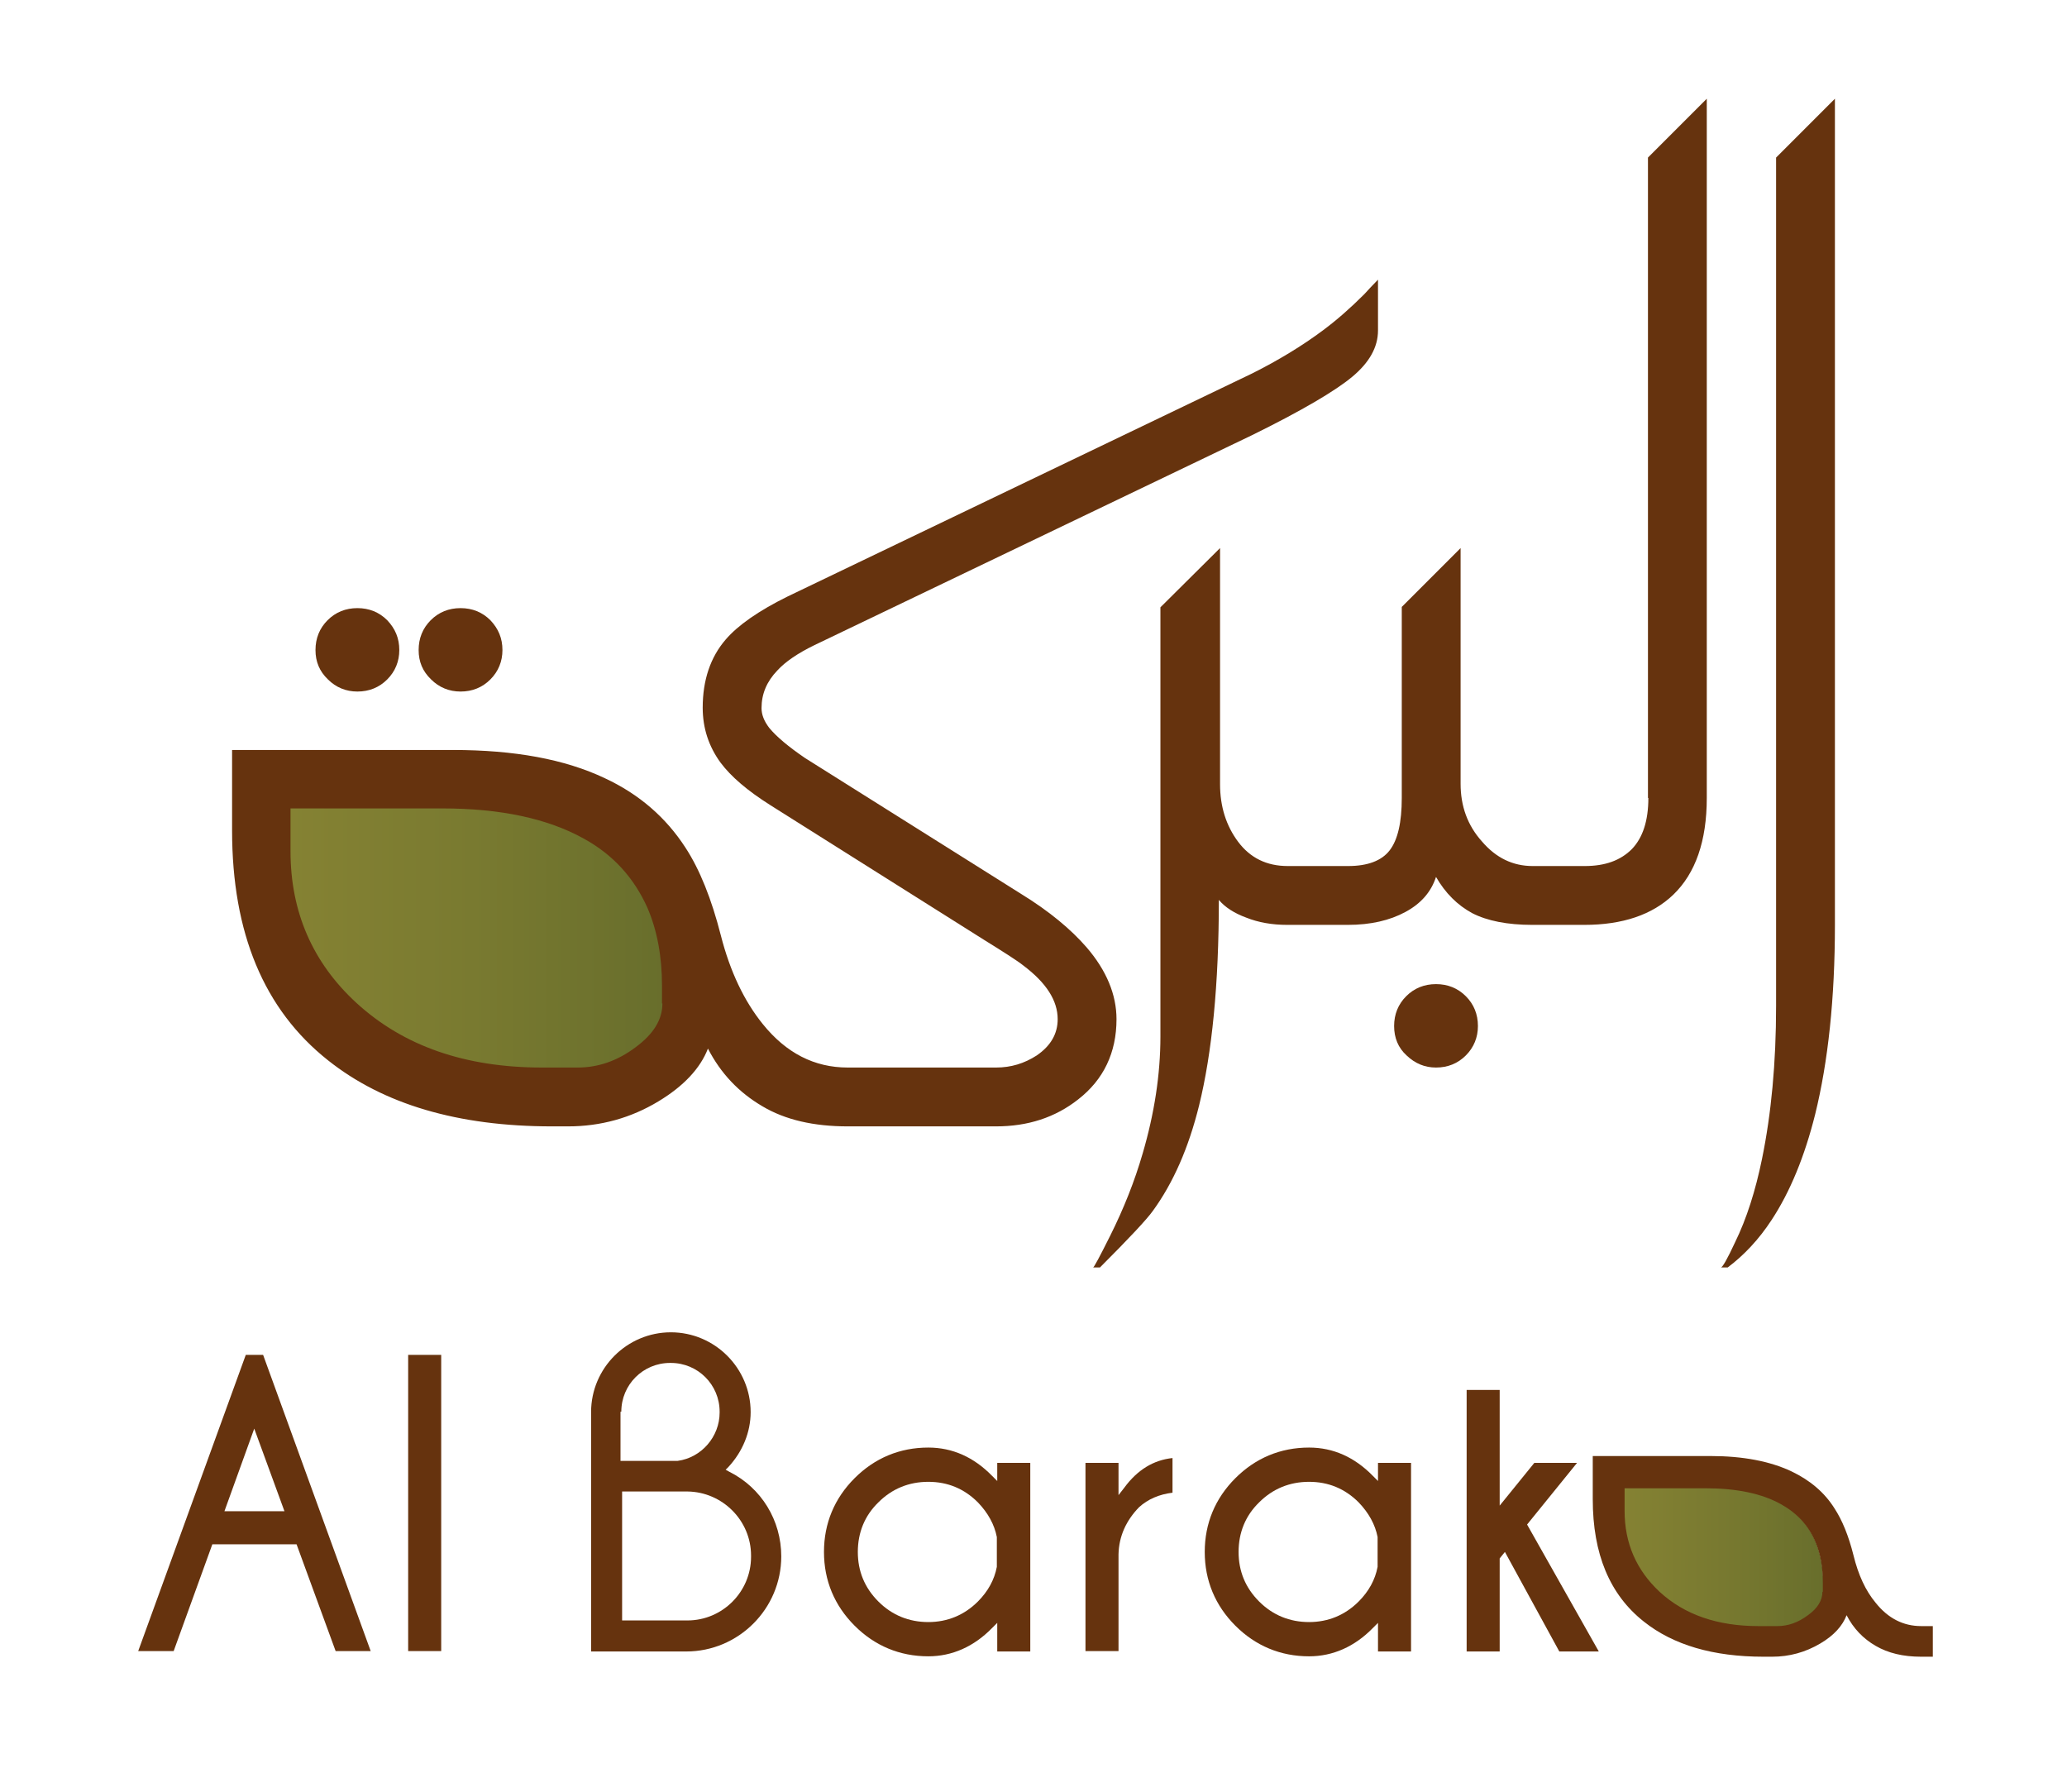
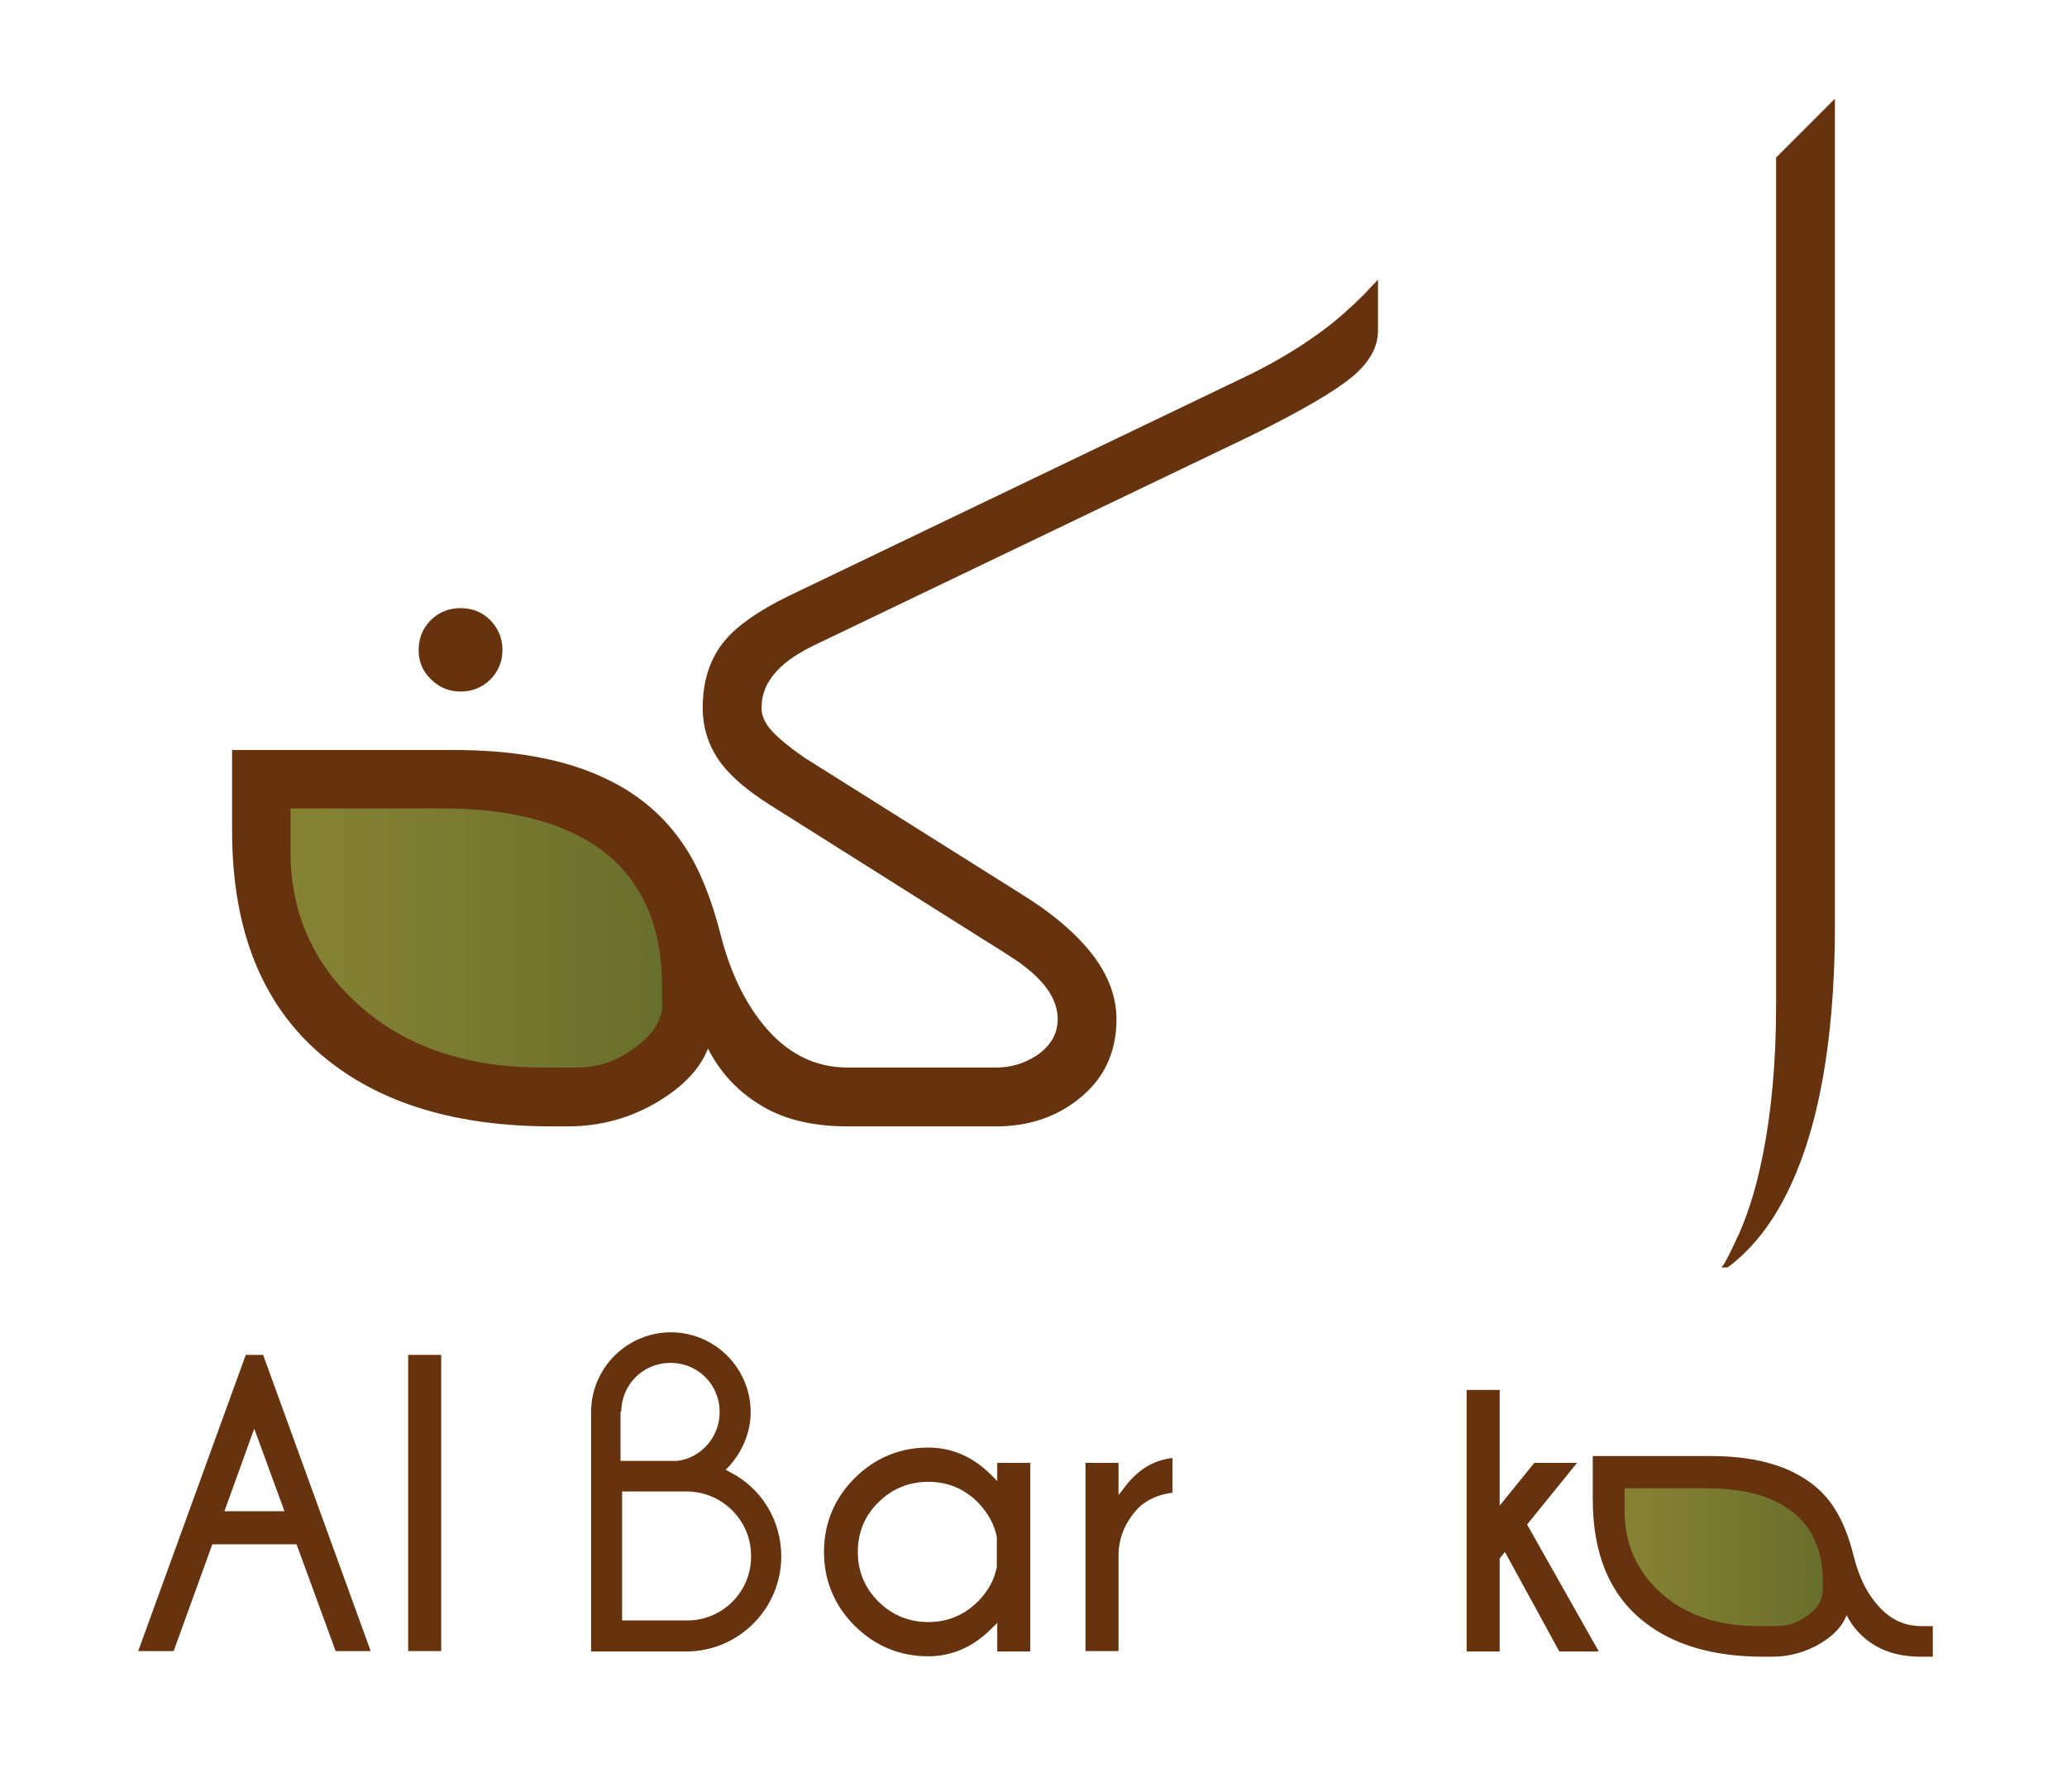
<svg xmlns="http://www.w3.org/2000/svg" version="1.1" id="Layer_1" x="0px" y="0px" viewBox="0 0 513 444.7" style="enable-background:new 0 0 513 444.7;" xml:space="preserve">
  <style type="text/css">
	.st0{fill:url(#SVGID_1_);}
	.st1{fill:#66330E;}
	.st2{fill:url(#SVGID_2_);}
</style>
  <linearGradient id="SVGID_1_" gradientUnits="userSpaceOnUse" x1="71.434" y1="232.693" x2="165.159" y2="232.693">
    <stop offset="5.617980e-03" style="stop-color:#858233" />
    <stop offset="0.491" style="stop-color:#797A30" />
    <stop offset="1" style="stop-color:#686E2C" />
  </linearGradient>
  <path class="st0" d="M88.1,249.1c11.8,10.9,27.4,16.3,46.7,16.3h9c5.2,0,10-1.7,14.6-5.1c4.5-3.4,6.8-7.1,6.8-11.1v-4.4  c0-7.4-1.2-13.9-3.7-19.6c-3.3-7.6-8.6-13.4-16-17.5c-9.1-5.1-21-7.6-35.8-7.6H71.4v10.7C71.4,226.1,77,238.9,88.1,249.1z" />
  <g>
-     <path class="st1" d="M99.1,161.3c0,2.8-1,5.3-3,7.3c-2,2-4.5,3-7.4,3c-2.8,0-5.3-1-7.3-3c-2.1-2-3.1-4.4-3.1-7.3c0-2.9,1-5.4,3-7.4   c2-2,4.5-3,7.4-3c2.9,0,5.4,1,7.4,3C98.1,156,99.1,158.4,99.1,161.3z" />
    <path class="st1" d="M124.7,161.3c0,2.8-1,5.3-3,7.3c-2,2-4.5,3-7.4,3c-2.8,0-5.3-1-7.3-3c-2.1-2-3.1-4.4-3.1-7.3   c0-2.9,1-5.4,3-7.4c2-2,4.5-3,7.4-3c2.9,0,5.4,1,7.4,3C123.7,156,124.7,158.4,124.7,161.3z" />
    <path class="st1" d="M338.6,73c-3.4,3.4-6.8,6.4-10.3,9c-5.1,3.8-11,7.4-17.6,10.7L195.5,148c-7.3,3.6-12.4,7.2-15.4,10.7   c-3.8,4.4-5.7,10.1-5.7,16.9c0,5.1,1.5,9.6,4.4,13.6c2.6,3.5,6.7,7,12.4,10.6l53,33.4c5,3.1,8.3,5.2,9.8,6.4   c5.7,4.3,8.5,8.7,8.5,13.3c0,3.6-1.7,6.6-5.2,9c-3.1,2-6.4,3-10.1,3h-31.3h-1.7h-3.8c-8.3,0-15.3-3.6-21.1-10.8   c-4.6-5.7-8.1-13-10.4-22c-2.3-9-5.2-16.3-8.8-21.8c-4.8-7.4-11.4-13.2-20-17.2c-9.9-4.7-22.4-7-37.7-7H57.6v20   c0,25.4,7.9,44.4,23.8,57c13.7,10.9,32.2,16.4,55.6,16.4h4c8.1,0,15.6-2.1,22.4-6.2c6.3-3.8,10.4-8.2,12.3-13.1   c3.2,6.2,7.7,10.9,13.5,14.3c5.7,3.4,12.8,5,21.2,5h3.8h1.7h31.3c7.9,0,14.7-2.2,20.4-6.7c6.3-4.9,9.5-11.6,9.5-19.9   c0-6.1-2.5-12.1-7.4-17.8c-3.9-4.5-9.3-9-16.3-13.3l-53.6-33.7c-4.1-2.8-7.1-5.3-8.9-7.5c-1.3-1.7-1.9-3.3-1.9-4.9   c0-3.5,1.3-6.6,3.9-9.3c2-2.2,5.1-4.3,9.2-6.3L310.7,108c12.4-6.1,20.7-11,24.9-14.5c4.2-3.5,6.4-7.3,6.4-11.5V69.4   C340.8,70.6,339.7,71.8,338.6,73z M164.4,249c0,4-2.2,7.6-6.7,10.9c-4.4,3.3-9.2,5-14.3,5h-8.9c-19,0-34.3-5.3-46-16   c-10.9-10-16.4-22.6-16.4-37.7v-10.6h37.6c14.5,0,26.2,2.5,35.2,7.5c7.3,4,12.5,9.8,15.8,17.2c2.4,5.6,3.6,12,3.6,19.3V249z" />
-     <path class="st1" d="M356.4,244.2c-2.9,0-5.4,1-7.4,3c-2,2-3,4.5-3,7.4c0,2.9,1,5.4,3.1,7.3c2.1,2,4.5,3,7.3,3c2.9,0,5.4-1,7.4-3   c2-2,3-4.5,3-7.3c0-2.9-1-5.4-3-7.4C361.8,245.2,359.3,244.2,356.4,244.2z" />
-     <path class="st1" d="M409.1,198c0,5.7-1.4,9.9-4.1,12.7c-2.8,2.8-6.6,4.2-11.7,4.2h-7.6h-5.3c-4.9,0-9.1-2-12.6-6.1   c-3.6-4-5.3-8.8-5.3-14.3v-58.5l-14.6,14.6V198c0,6.1-1,10.4-3,13c-2,2.6-5.5,3.9-10.3,3.9h-8.1h0h-6.9c-5.2,0-9.3-2-12.3-6   c-3-4-4.5-8.8-4.5-14.3v-58.6L288,150.7v106.5c0,9.4-1.5,19.1-4.4,29c-2,6.9-4.7,13.7-8.1,20.5c-2.6,5.2-4,7.8-4.2,7.8h1.7   c7.2-7.2,11.6-11.9,13.1-14c5.1-7,8.9-15.7,11.5-26.2c3.2-13,4.9-30,4.9-51c1.5,1.8,3.8,3.3,6.8,4.4c3,1.2,6.4,1.8,10.2,1.8h6.9h0   h8.1c5.7,0,10.4-1.1,14.3-3.2c3.9-2.1,6.4-5,7.6-8.7c2.3,4,5.3,7,9,9c3.7,1.9,8.7,2.9,14.9,2.9h5.3h7.6c9.5,0,16.9-2.5,22.1-7.5   c5.5-5.3,8.3-13.3,8.3-24V24.5l-14.6,14.6V198z" />
    <path class="st1" d="M440.8,39.1v210.5c0,14.2-1.2,26.8-3.5,38c-1.6,7.8-3.8,14.8-6.7,20.7c-1.9,4.1-3.1,6.2-3.5,6.2h1.7   c4-3,7.7-6.9,10.9-11.8c4.6-7,8.2-15.8,10.8-26.2c3.2-13,4.9-28.7,4.9-47V24.5L440.8,39.1z" />
  </g>
  <g>
    <path class="st1" d="M262.1,383.5" />
    <path class="st1" d="M247.7,411.2" />
    <linearGradient id="SVGID_2_" gradientUnits="userSpaceOnUse" x1="402.782" y1="386.35" x2="452.523" y2="386.35">
      <stop offset="5.617980e-03" style="stop-color:#858233" />
      <stop offset="0.612" style="stop-color:#75772F" />
      <stop offset="1" style="stop-color:#686E2C" />
    </linearGradient>
    <path class="st2" d="M436.4,403.7h4.8c2.7,0,5.3-0.9,7.7-2.7c2.4-1.8,3.6-3.8,3.6-5.9v-2.4c0-3.9-0.7-7.4-2-10.4   c-1.7-4-4.6-7.1-8.5-9.3c-4.8-2.7-11.2-4.1-19-4.1h-20.3v5.7c0,8.2,2.9,14.9,8.8,20.4C417.9,400.8,426.2,403.7,436.4,403.7z" />
    <path class="st1" d="M479.7,403.5h-2.9c-4.4,0-8.2-1.9-11.3-5.8c-2.5-3-4.3-6.9-5.5-11.8c-1.2-4.8-2.8-8.7-4.7-11.6   c-2.5-4-6.1-7-10.7-9.2c-5.3-2.5-12-3.8-20.1-3.8h-29.2v10.7c0,13.6,4.2,23.7,12.7,30.4c7.3,5.8,17.2,8.7,29.7,8.7h2.1   c4.3,0,8.3-1.1,12-3.3c3.4-2,5.5-4.4,6.5-7c1.7,3.3,4.1,5.8,7.2,7.6c3.1,1.8,6.8,2.7,11.3,2.7h2.9 M452.3,395   c0,2.1-1.2,4.1-3.6,5.8c-2.4,1.8-4.9,2.7-7.6,2.7h-4.7c-10.1,0-18.3-2.8-24.5-8.5c-5.8-5.4-8.7-12.1-8.7-20.1v-5.6h20.1   c7.7,0,14,1.3,18.8,4c3.9,2.2,6.7,5.2,8.4,9.2c1.3,3,1.9,6.4,1.9,10.3V395z" />
    <path class="st1" d="M186.3,350.4c0-10.9-8.9-19.8-19.8-19.8s-19.8,8.9-19.8,19.8v59.4h23.6c13,0,23.6-10.6,23.6-23.6   c0-8.9-4.9-17-12.9-21l-0.9-0.5l0.7-0.7C184.3,360.2,186.3,355.4,186.3,350.4z M154.2,350.3c0-6.7,5.4-12.1,12.1-12.1h0.2   c6.7,0,12.1,5.4,12.1,12.1v0.2c0,6-4.5,11.2-10.4,12l-0.1,0h-14.1V350.3z M186.4,386v0.3c0,8.7-7.1,15.8-15.8,15.8h-16.2v-32h16.2   C179.3,370.2,186.4,377.3,186.4,386z" />
    <path class="st1" d="M73.6,383.2l9.7,26.5H92l-26.7-73.5H61l-26.7,73.5h8.8l9.6-26.5H73.6z M63.1,354.5l7.5,20.5H55.7L63.1,354.5z" />
    <rect x="101.3" y="336.2" class="st1" width="8.2" height="73.5" />
    <path class="st1" d="M255.7,409.8V363h-8.2v4.5l-1.3-1.3c-4.5-4.6-9.8-7-15.8-7c-7.1,0-13.3,2.6-18.3,7.6s-7.6,11.2-7.6,18.3   s2.6,13.3,7.6,18.3c5,5,11.2,7.6,18.3,7.6c5.9,0,11.3-2.4,15.8-7l1.3-1.3v7.1H255.7z M247.4,388.8c-0.6,3.2-2.2,6.1-4.7,8.6   c-3.4,3.4-7.6,5.1-12.3,5.1c-4.8,0-9-1.7-12.4-5.1c-3.4-3.4-5.1-7.5-5.1-12.3c0-4.8,1.7-9,5.1-12.3c3.4-3.4,7.6-5.1,12.4-5.1   c4.8,0,8.9,1.7,12.3,5.1c2.5,2.6,4.1,5.5,4.7,8.6l0,0.1L247.4,388.8z" />
    <path class="st1" d="M291,370.4v-8.6c-4.7,0.5-8.7,2.9-12,7.4l-1.4,1.8v-8h-8.2v46.7h8.2v-24c0.1-4.5,1.9-8.4,5.1-11.7   C284.9,372,287.7,370.8,291,370.4z" />
-     <path class="st1" d="M350.2,409.8V363H342v4.5l-1.3-1.3c-4.5-4.6-9.8-7-15.8-7c-7.1,0-13.3,2.6-18.3,7.6S299,378,299,385.1   s2.6,13.3,7.6,18.3c5,5,11.2,7.6,18.3,7.6c5.9,0,11.3-2.4,15.8-7l1.3-1.3v7.1H350.2z M341.9,388.8c-0.6,3.2-2.2,6.1-4.7,8.6   c-3.4,3.4-7.6,5.1-12.3,5.1c-4.8,0-9-1.7-12.4-5.1c-3.4-3.4-5.1-7.5-5.1-12.3c0-4.8,1.7-9,5.1-12.3c3.4-3.4,7.6-5.1,12.4-5.1   c4.8,0,8.9,1.7,12.3,5.1c2.5,2.6,4.1,5.5,4.7,8.6l0,0.1L341.9,388.8z" />
    <polygon class="st1" points="387,409.8 396.8,409.8 379,378.3 391.4,363 380.8,363 372.2,373.6 372.2,344.9 364,344.9 364,409.8    372.2,409.8 372.2,386.7 373.5,385.1  " />
  </g>
</svg>